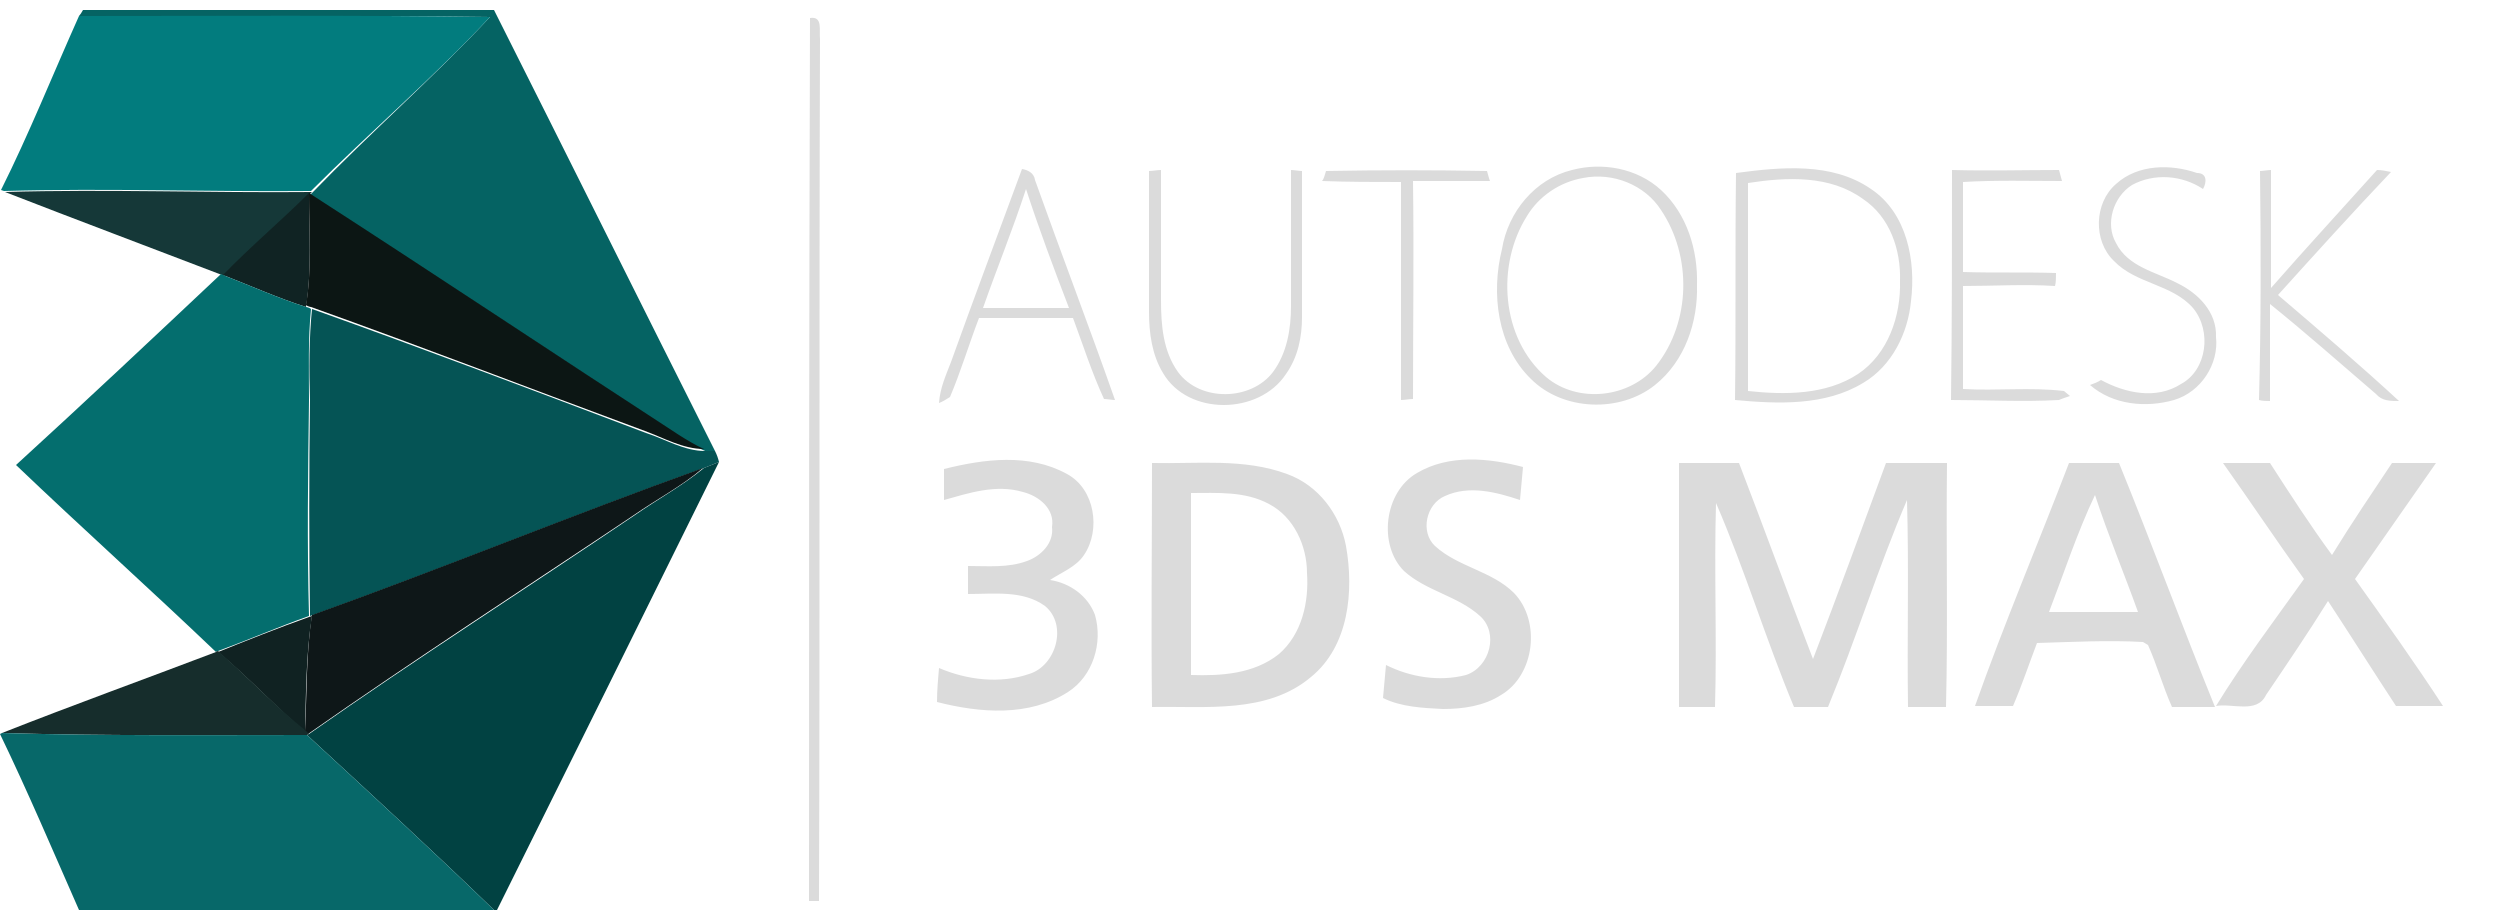
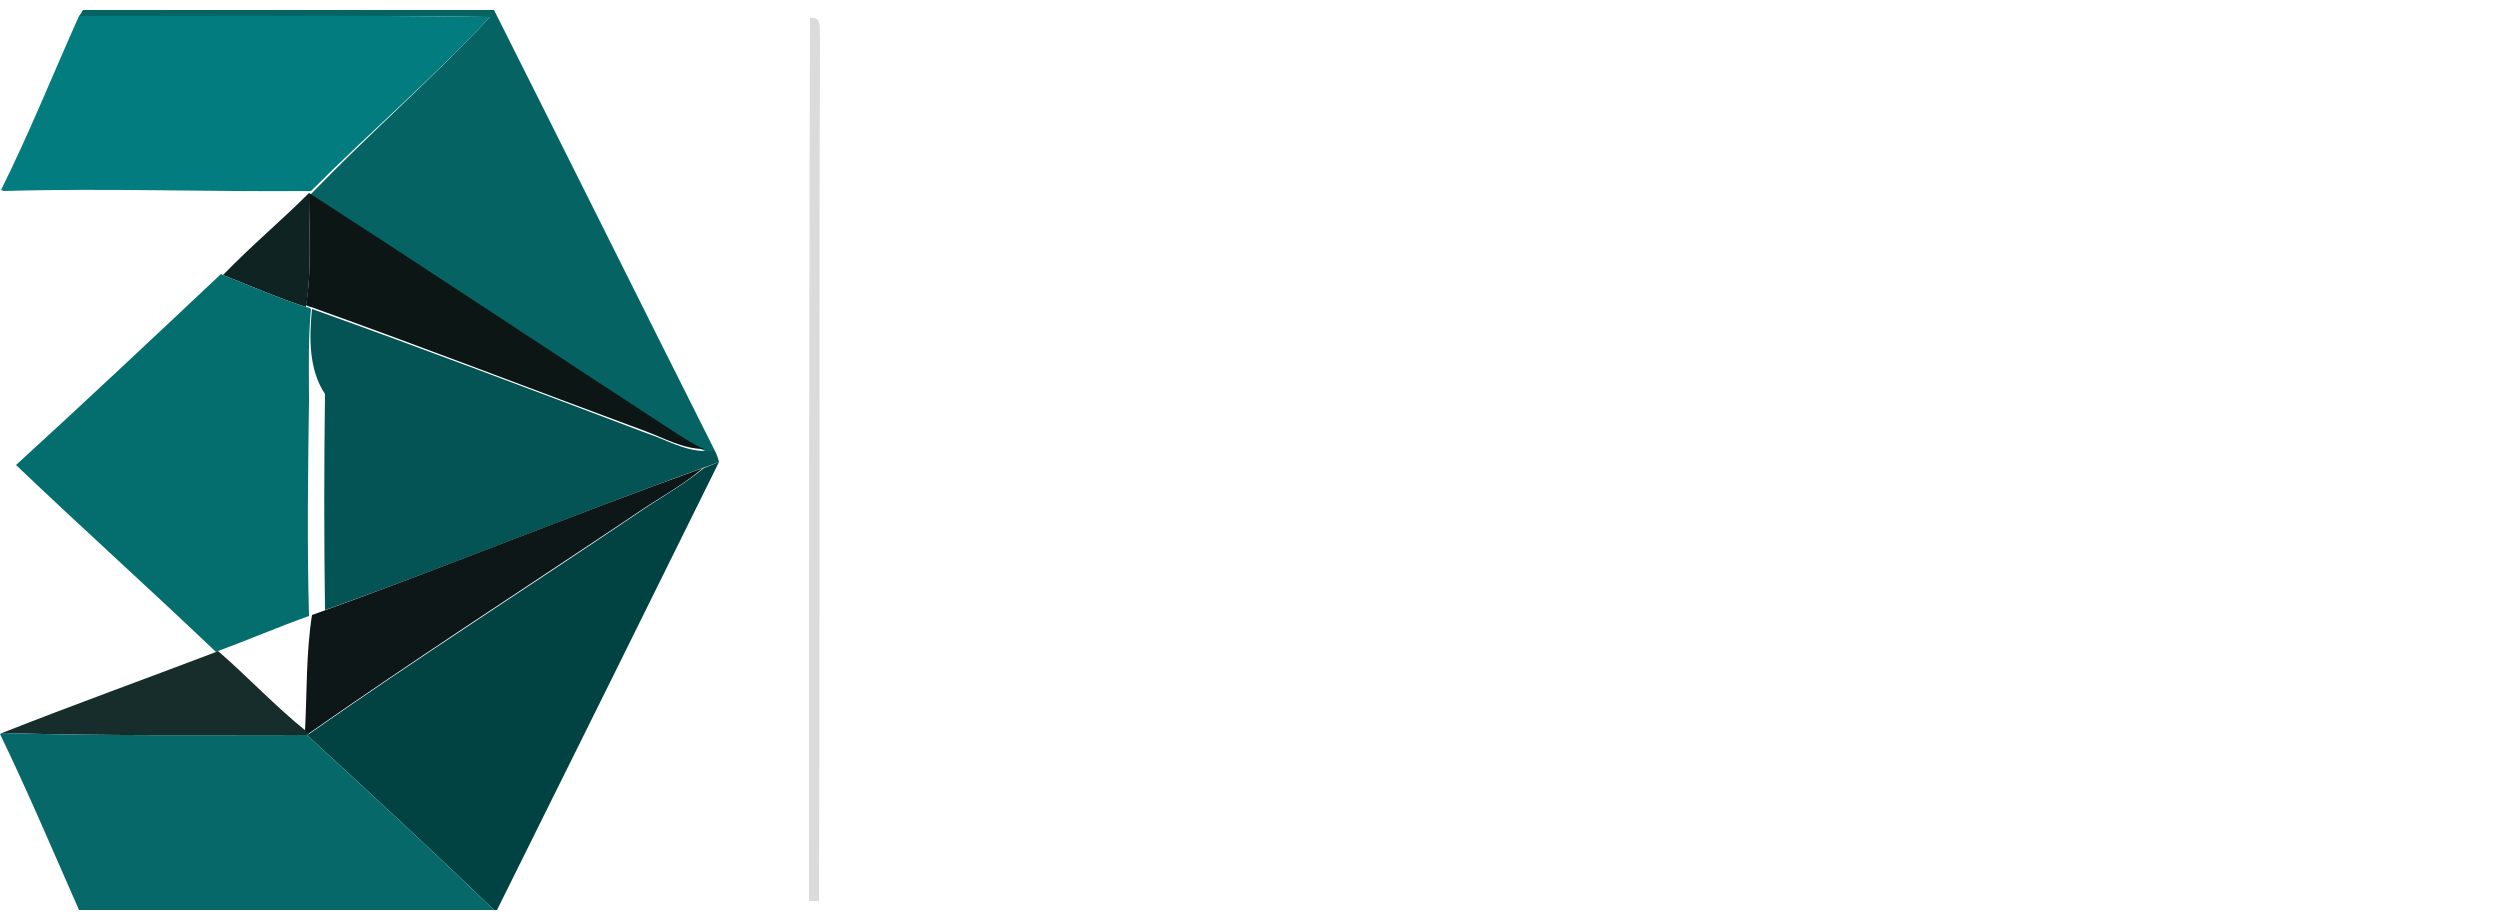
<svg xmlns="http://www.w3.org/2000/svg" version="1.1" id="Livello_1" x="0px" y="0px" viewBox="0 0 250 92" style="enable-background:new 0 0 250 92;" xml:space="preserve">
  <style type="text/css">
	.st0{fill:#056363;}
	.st1{fill:#027C7E;}
	.st2{fill:#DBDBDB;}
	.st3{fill:#153838;}
	.st4{fill:#102323;}
	.st5{fill:#0C1614;}
	.st6{fill:#046E6E;}
	.st7{fill:#055455;}
	.st8{fill:#014242;}
	.st9{fill:#0E1718;}
	.st10{fill:#102222;}
	.st11{fill:#162D2C;}
	.st12{fill:#076869;}
</style>
  <g>
    <path class="st0" d="M7.9,1.6C8,1.5,8.2,1.2,8.3,1C22,1,35.7,1,49.4,1c7.4,14.7,14.7,29.4,22.1,44.1c-0.2,0-0.7,0-1,0   c-0.9-0.4-1.7-0.9-2.5-1.4c-12.3-8.1-24.6-16.2-37-24.2l0.2-0.2C37,13.3,43.3,7.8,49,1.7C35.3,1.5,21.6,1.7,7.9,1.6L7.9,1.6z" />
    <path class="st1" d="M7.9,1.6c13.7,0,27.4-0.1,41.1,0.1c-5.7,6.1-12,11.5-17.9,17.4c-10.2,0.1-20.4-0.3-30.7,0l-0.3-0.1   C2.9,13.4,5.3,7.4,7.9,1.6L7.9,1.6z" />
    <path class="st2" d="M81,1.8c1.3-0.2,0.9,1.2,1,2.1c-0.1,28.7,0,57.5-0.1,86.2c-0.2,0-0.7,0-1,0C80.9,60.6,80.9,31.2,81,1.8L81,1.8   z" />
-     <path class="st2" d="M102.2,16.9c0.6,0.1,1.2,0.4,1.3,1.1c2.6,7.3,5.4,14.6,8,22c-0.3,0-0.8-0.1-1.1-0.1c-1.2-2.6-2.1-5.4-3.1-8.1   c-3.1,0-6.2,0-9.4,0c-1,2.6-1.8,5.3-2.9,7.9c-0.3,0.2-0.8,0.5-1.1,0.6c0.1-1.5,0.7-2.8,1.2-4.1C97.4,29.8,99.8,23.4,102.2,16.9    M98.3,30.8c2.9,0,5.7,0,8.6,0c-1.5-3.9-3-7.9-4.3-11.9C101.3,22.9,99.7,26.8,98.3,30.8 M114.9,17.1c0.3,0,0.9-0.1,1.2-0.1   c0,4.3,0,8.7,0,13c0,2.5,0.2,5.1,1.7,7.2c2.2,3,7.3,2.9,9.5,0c1.4-1.9,1.8-4.3,1.8-6.6c0-4.5,0-9.1,0-13.6c0.3,0,0.8,0.1,1.1,0.1   c0,4.9,0,9.7,0,14.6c0,2-0.4,4-1.6,5.7c-2.7,4.1-9.8,4.2-12.3-0.1c-1.1-1.8-1.4-4-1.4-6.1C114.9,26.5,114.9,21.8,114.9,17.1    M132.6,17.1c5.4-0.1,10.7-0.1,16.1,0c0.1,0.3,0.2,0.8,0.3,1c-2.6,0-5.1,0-7.7,0c0.1,7.3,0,14.5,0,21.8c-0.3,0-0.9,0.1-1.2,0.1   c0-7.3,0-14.6,0-21.8c-2.6,0-5.3,0-7.9-0.1C132.4,17.9,132.5,17.4,132.6,17.1 M157.2,17c3-0.8,6.5-0.2,8.9,2c2.6,2.4,3.7,6,3.6,9.5   c0.1,3.7-1.2,7.6-4.2,10c-3.5,2.8-9.2,2.6-12.4-0.6c-3.4-3.3-4-8.6-2.9-13C150.8,21.2,153.5,17.9,157.2,17 M158.3,17.8   c-2.3,0.4-4.4,1.8-5.6,3.8c-3.1,4.9-2.6,12.2,1.9,16.1c3.2,2.7,8.4,2.1,11-1.1c3.5-4.4,3.6-11,0.5-15.6   C164.5,18.5,161.3,17.2,158.3,17.8 M173.6,17.3c4.5-0.6,9.6-1.1,13.5,1.6c3.6,2.4,4.5,7.2,4,11.2c-0.3,3.2-1.9,6.5-4.8,8.2   c-3.8,2.3-8.5,2.1-12.8,1.7C173.6,32.4,173.5,24.9,173.6,17.3 M174.8,18.3c0,6.9,0,13.8,0,20.8c3.7,0.4,7.8,0.4,11-1.7   c3-2,4.3-5.8,4.2-9.3c0.1-3.1-1-6.4-3.7-8.2C183,17.5,178.7,17.7,174.8,18.3 M195.2,17c3.6,0.1,7.2,0,10.7,0   c0.1,0.3,0.2,0.8,0.3,1.1c-3.3,0-6.6-0.1-9.9,0.1c0,3,0,6,0,9c3.1,0.1,6.2,0,9.3,0.1c0,0.3,0,1-0.1,1.3c-3.1-0.2-6.1,0-9.2,0   c0,3.5,0,6.9,0,10.3c3.4,0.2,6.7-0.2,10.1,0.2l0.6,0.5c-0.3,0.1-0.9,0.3-1.1,0.4c-3.6,0.2-7.2,0-10.8,0   C195.2,32.3,195.2,24.7,195.2,17 M211.6,18.4c2.2-2,5.5-2,8.1-1.1c1,0,1,0.9,0.6,1.6c-2.1-1.4-4.9-1.6-7.1-0.4   c-1.9,1.2-2.7,3.9-1.6,5.8c1.2,2.4,4,2.9,6.1,4c2.1,1,4,2.9,3.9,5.4c0.3,2.7-1.5,5.5-4.2,6.3c-2.8,0.8-6.1,0.5-8.4-1.5   c0.3-0.1,0.8-0.3,1.1-0.5c2.4,1.3,5.5,2,8,0.4c2.6-1.4,3.1-5.3,1.2-7.6c-2.1-2.4-5.7-2.4-7.9-4.7C209.3,24.1,209.4,20.3,211.6,18.4    M226,17.1c0.3,0,0.8-0.1,1.1-0.1c0,3.9,0,7.9,0,11.8c3.5-4,7.1-7.9,10.6-11.8c0.5,0,0.9,0.1,1.4,0.2c-3.8,4-7.6,8.2-11.3,12.3   c4.1,3.5,8.2,7,12.1,10.6c-0.9,0-1.7,0-2.3-0.7c-3.5-3-7-6.1-10.6-9c0,3.2,0,6.5,0,9.7c-0.3,0-0.8,0-1.1-0.1   C226.1,32.3,226.1,24.7,226,17.1 M94.4,46.9c4-1,8.5-1.6,12.3,0.5c2.8,1.5,3.4,5.6,1.7,8.1c-0.8,1.2-2.2,1.7-3.4,2.5   c2,0.3,3.8,1.6,4.5,3.5c0.8,2.8-0.2,6.1-2.7,7.7c-3.9,2.5-8.8,2.1-13.1,1c0-1.1,0.1-2.3,0.2-3.4c2.8,1.2,6.1,1.6,9,0.6   c2.7-0.8,3.9-4.9,1.6-6.8c-2.2-1.6-5.1-1.2-7.7-1.2c0-0.9,0-1.9,0-2.8c2,0,4,0.2,5.9-0.5c1.4-0.5,2.7-1.8,2.5-3.4   c0.3-1.8-1.3-3.1-2.9-3.5c-2.7-0.8-5.4,0.1-7.9,0.8C94.4,49,94.4,47.9,94.4,46.9 M141.7,47.3c3.2-1.9,7.2-1.5,10.6-0.6   c-0.1,1.1-0.2,2.2-0.3,3.3c-2.4-0.8-5.1-1.5-7.5-0.4c-1.9,0.8-2.5,3.6-1,5c2.3,2.1,5.7,2.5,7.9,4.7c2.7,2.8,2.1,8.2-1.3,10.2   c-1.7,1.1-3.8,1.4-5.8,1.4c-2-0.1-4.2-0.2-6-1.1c0.1-1.1,0.2-2.2,0.3-3.3c2.4,1.2,5.3,1.7,8,1c2.4-0.8,3.3-4.2,1.4-5.9   c-2.2-2-5.4-2.5-7.6-4.5C137.8,54.5,138.4,49.2,141.7,47.3 M115.2,46.3c4.5,0.1,9.2-0.5,13.5,1.1c3.1,1.1,5.3,4,5.9,7.2   c0.8,4.5,0.3,10-3.5,13.1c-4.4,3.7-10.5,2.9-15.9,3C115.1,62.5,115.2,54.4,115.2,46.3 M119.1,49.3c0,6.1,0,12.1,0,18.2   c3,0.1,6.3-0.1,8.8-2.1c2.3-2,3-5.2,2.8-8.1c0-2.7-1.3-5.6-3.8-6.9C124.5,49.1,121.7,49.3,119.1,49.3 M167.9,46.3c2,0,4,0,6,0   c2.5,6.5,4.9,13.1,7.4,19.6c2.5-6.5,4.9-13.1,7.3-19.6c2,0,4.1,0,6.1,0c-0.1,8.1,0.1,16.2-0.1,24.4c-1.3,0-2.5,0-3.8,0   c-0.1-6.9,0.1-13.8-0.1-20.7c-2.9,6.8-5.1,13.9-7.9,20.7c-1.2,0-2.3,0-3.4,0c-2.8-6.7-4.9-13.7-7.8-20.4   c-0.2,6.8,0.1,13.6-0.1,20.4c-1.2,0-2.4,0-3.6,0C167.9,62.5,167.9,54.4,167.9,46.3 M197.5,70.6c2.9-8.2,6.3-16.2,9.4-24.3   c1.7,0,3.3,0,5,0c3.3,8.1,6.3,16.3,9.6,24.4c-1.4,0-2.8,0-4.3,0c-0.9-2-1.5-4.2-2.4-6.2l-0.5-0.3c-3.5-0.2-7.1,0-10.6,0.1   c-0.8,2.1-1.5,4.2-2.4,6.3C200.1,70.6,198.8,70.6,197.5,70.6 M204.9,61.2c3,0,6,0,8.9,0c-1.4-3.9-3-7.7-4.3-11.7   C207.7,53.3,206.4,57.3,204.9,61.2 M222.3,46.3c1.6,0,3.1,0,4.7,0c2,3.1,4,6.2,6.2,9.2c1.9-3.1,4-6.2,6-9.2c1.5,0,2.9,0,4.4,0   c-2.7,3.9-5.4,7.7-8.1,11.6c3,4.2,6,8.4,8.8,12.7c-1.6,0-3.2,0-4.7,0c-2.3-3.5-4.5-7-6.8-10.5c-2,3.2-4.1,6.3-6.2,9.4   c-0.9,1.9-3.4,0.8-5,1.1c2.7-4.4,5.8-8.5,8.8-12.7C227.6,54,225,50.1,222.3,46.3L222.3,46.3z" />
-     <path class="st3" d="M0.5,19.2c10.2-0.3,20.4,0.1,30.7,0l-0.2,0.2c-2.8,2.8-5.9,5.3-8.6,8.2l-0.2-0.1C14.9,24.7,7.7,22,0.5,19.2   L0.5,19.2z" />
    <path class="st4" d="M22.3,27.5c2.8-2.9,5.8-5.4,8.6-8.2c0,3.8,0.3,7.6-0.3,11.4C27.8,29.8,25.1,28.6,22.3,27.5L22.3,27.5z" />
    <path class="st5" d="M30.9,19.3c12.4,8,24.7,16.2,37,24.2c0.8,0.5,1.6,1,2.5,1.4c-2.1,0-4-1.1-5.9-1.8   c-11.1-4.1-22.2-8.4-33.4-12.4c-0.1,0-0.4-0.1-0.5-0.2C31.2,27,30.9,23.1,30.9,19.3L30.9,19.3z" />
    <path class="st6" d="M22.1,27.4l0.2,0.1c2.8,1.1,5.5,2.3,8.3,3.2c0.1,0,0.4,0.1,0.5,0.2c-0.3,3-0.2,6.1-0.2,9.1   c-0.1,7.2-0.2,14.4,0,21.6c-3.1,1.1-6.1,2.4-9.1,3.5c-0.1,0-0.2,0.1-0.2,0.1C15,58.9,8.2,52.8,1.6,46.5   C8.5,40.2,15.3,33.8,22.1,27.4L22.1,27.4z" />
-     <path class="st7" d="M31.2,30.9c11.2,4,22.3,8.2,33.4,12.4c1.9,0.6,3.8,1.8,5.9,1.8c0.2,0,0.7,0,1,0c0.2,0.4,0.3,0.7,0.4,1.1   c-0.5,0.2-1,0.4-1.5,0.6c-13.1,4.7-26,10-39.1,14.7l-0.3,0.1c-0.1-7.2-0.1-14.4,0-21.6C30.9,37,30.9,33.9,31.2,30.9L31.2,30.9z" />
+     <path class="st7" d="M31.2,30.9c11.2,4,22.3,8.2,33.4,12.4c1.9,0.6,3.8,1.8,5.9,1.8c0.2,0,0.7,0,1,0c0.2,0.4,0.3,0.7,0.4,1.1   c-13.1,4.7-26,10-39.1,14.7l-0.3,0.1c-0.1-7.2-0.1-14.4,0-21.6C30.9,37,30.9,33.9,31.2,30.9L31.2,30.9z" />
    <path class="st8" d="M70.4,46.8c0.5-0.2,1-0.4,1.5-0.6c-7.4,15-14.8,29.9-22.2,44.8h-0.3C43.3,85.1,37,79.3,30.7,73.5l0.2-0.1   c10.7-7.5,21.8-14.6,32.6-21.9C65.8,49.9,68.2,48.6,70.4,46.8L70.4,46.8z" />
    <path class="st9" d="M31.2,61.5c13.1-4.7,26-10,39.1-14.7c-2.1,1.8-4.6,3.1-6.9,4.7c-10.9,7.3-21.9,14.4-32.6,21.9l-0.3-0.3   C30.7,69.3,30.6,65.3,31.2,61.5L31.2,61.5z" />
-     <path class="st10" d="M21.8,65.2c3-1.2,6-2.4,9.1-3.5l0.3-0.1c-0.6,3.8-0.6,7.8-0.7,11.6C27.5,70.6,24.8,67.7,21.8,65.2L21.8,65.2z   " />
    <path class="st11" d="M21.6,65.2c0,0,0.1-0.1,0.2-0.1c3,2.6,5.7,5.5,8.8,8l0.3,0.3l-0.2,0.1c-10.2,0-20.3,0.1-30.5-0.2   C7.3,70.5,14.5,67.9,21.6,65.2L21.6,65.2z" />
    <path class="st12" d="M0,73.4l0.2-0.1c10.2,0.3,20.3,0.2,30.5,0.2C37,79.3,43.3,85.1,49.4,91H7.9C5.3,85.1,2.8,79.2,0,73.4L0,73.4z   " />
  </g>
</svg>